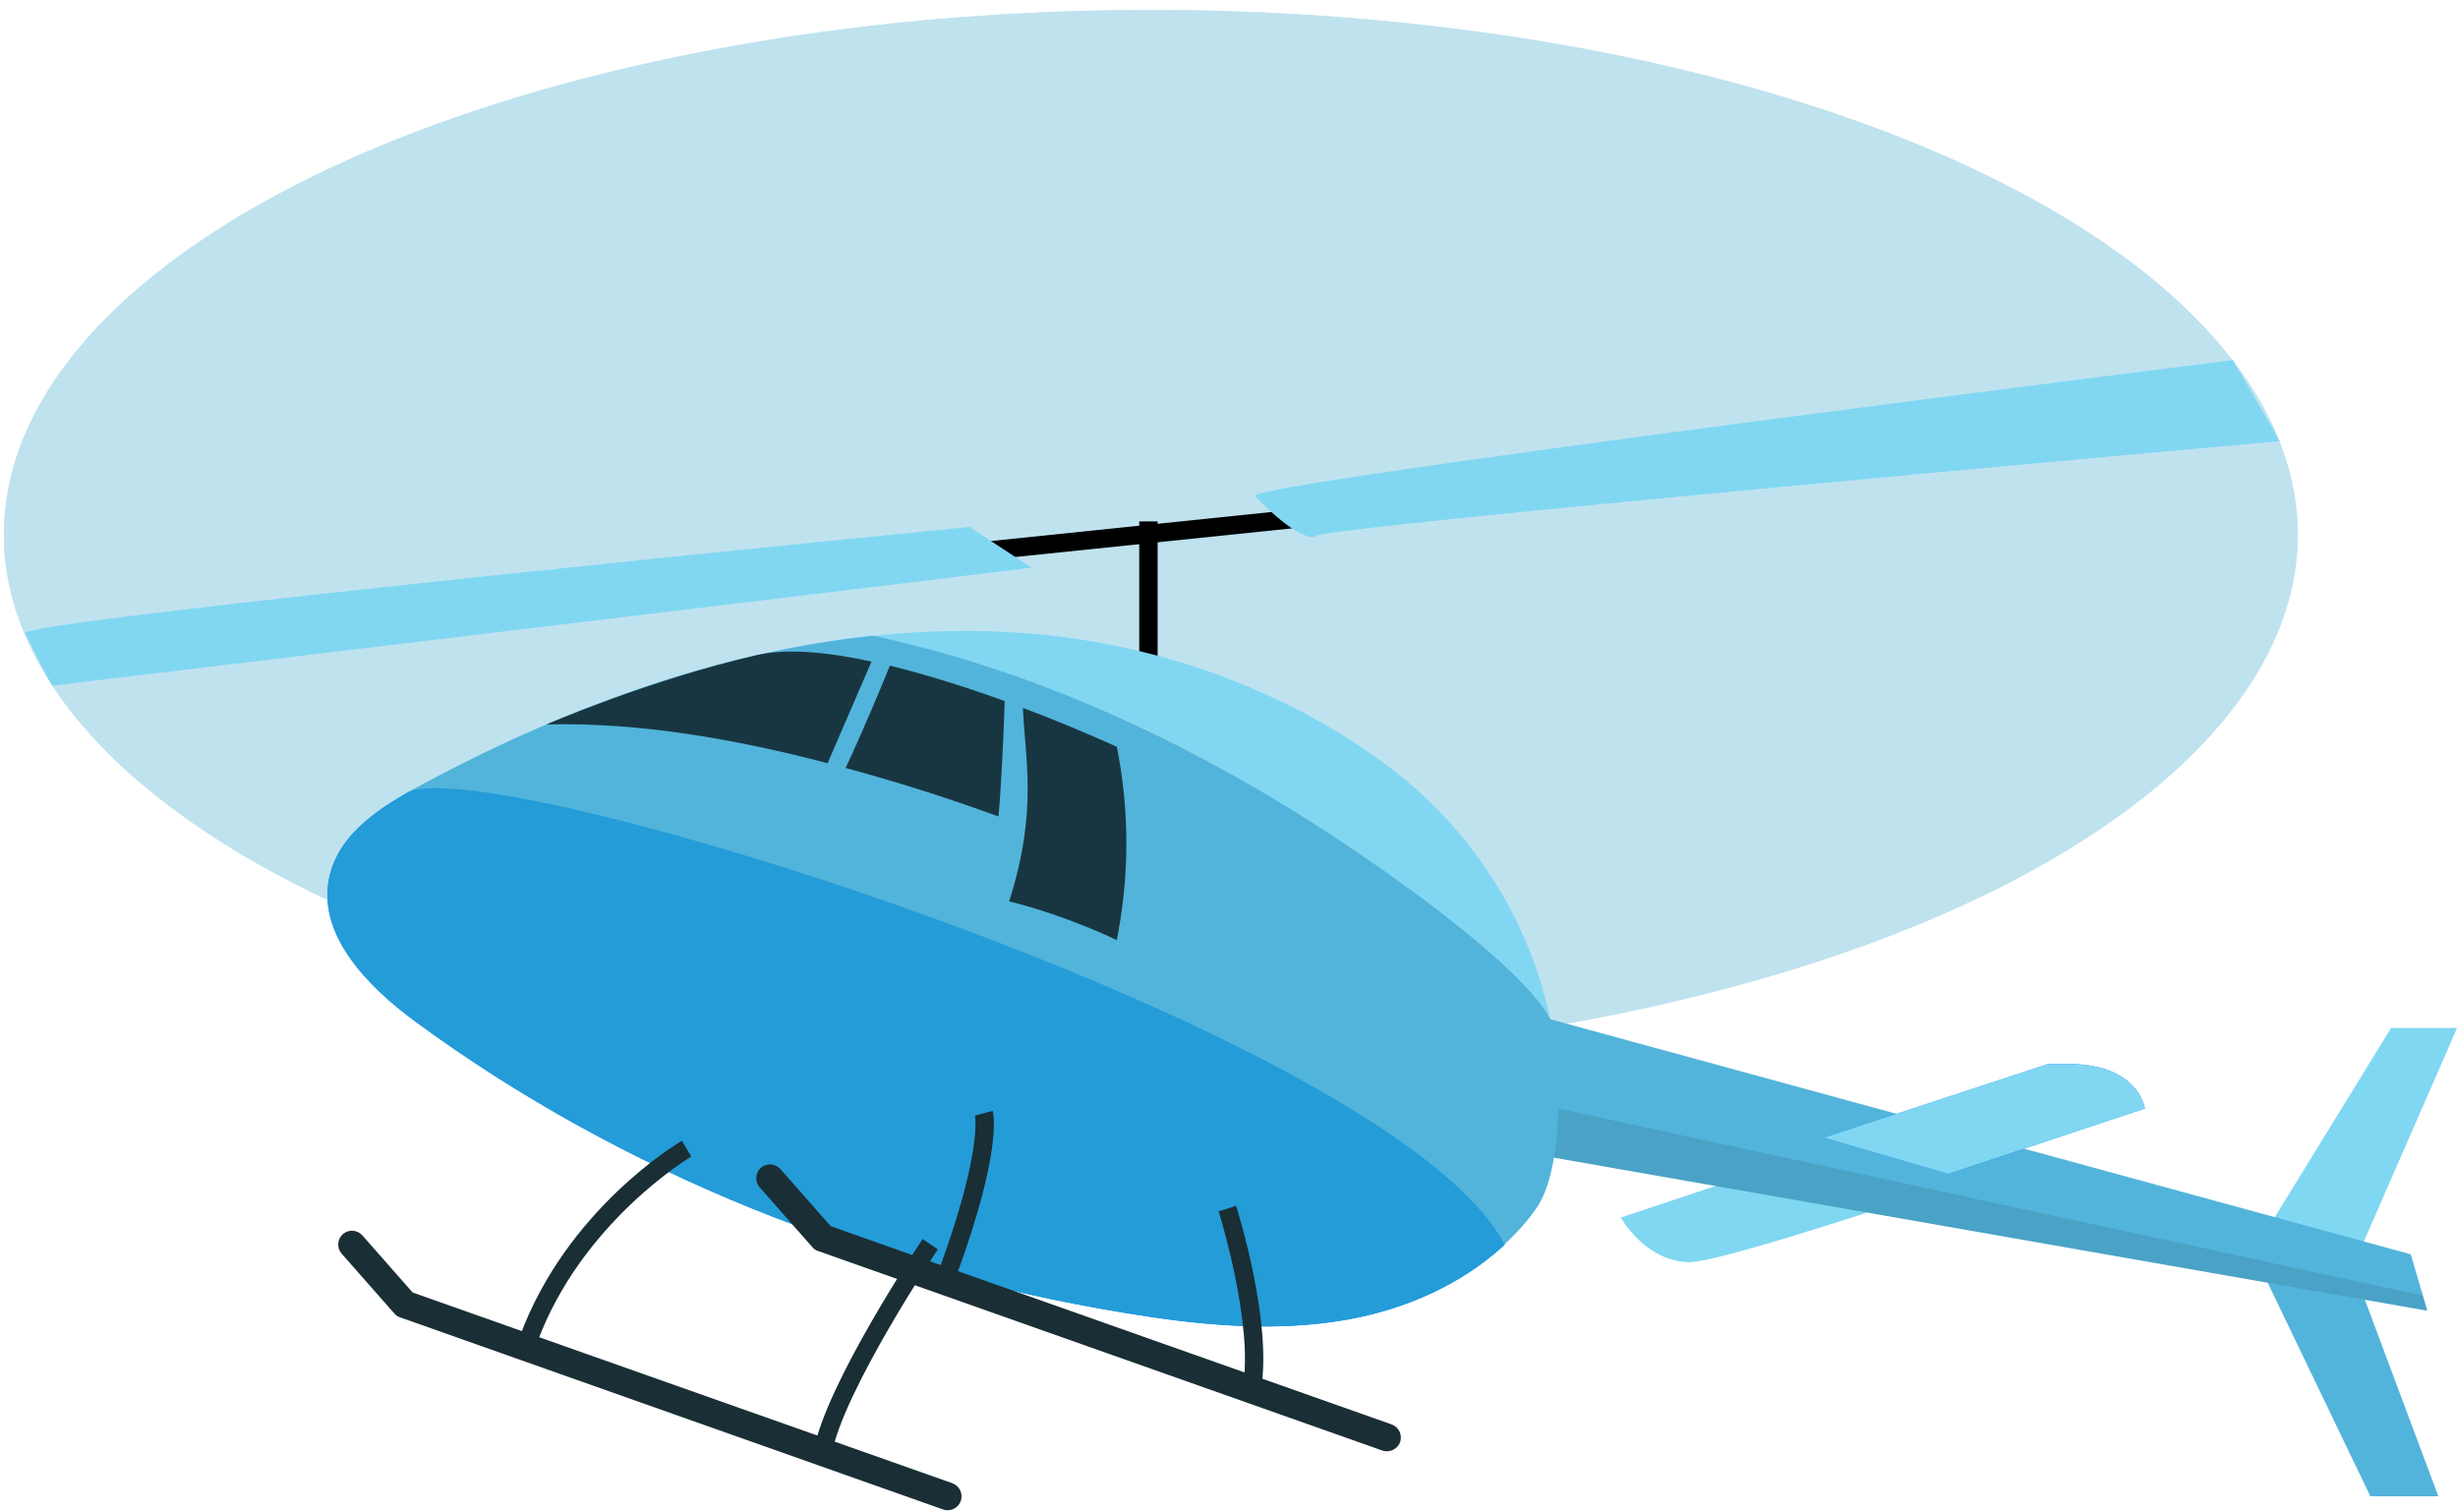
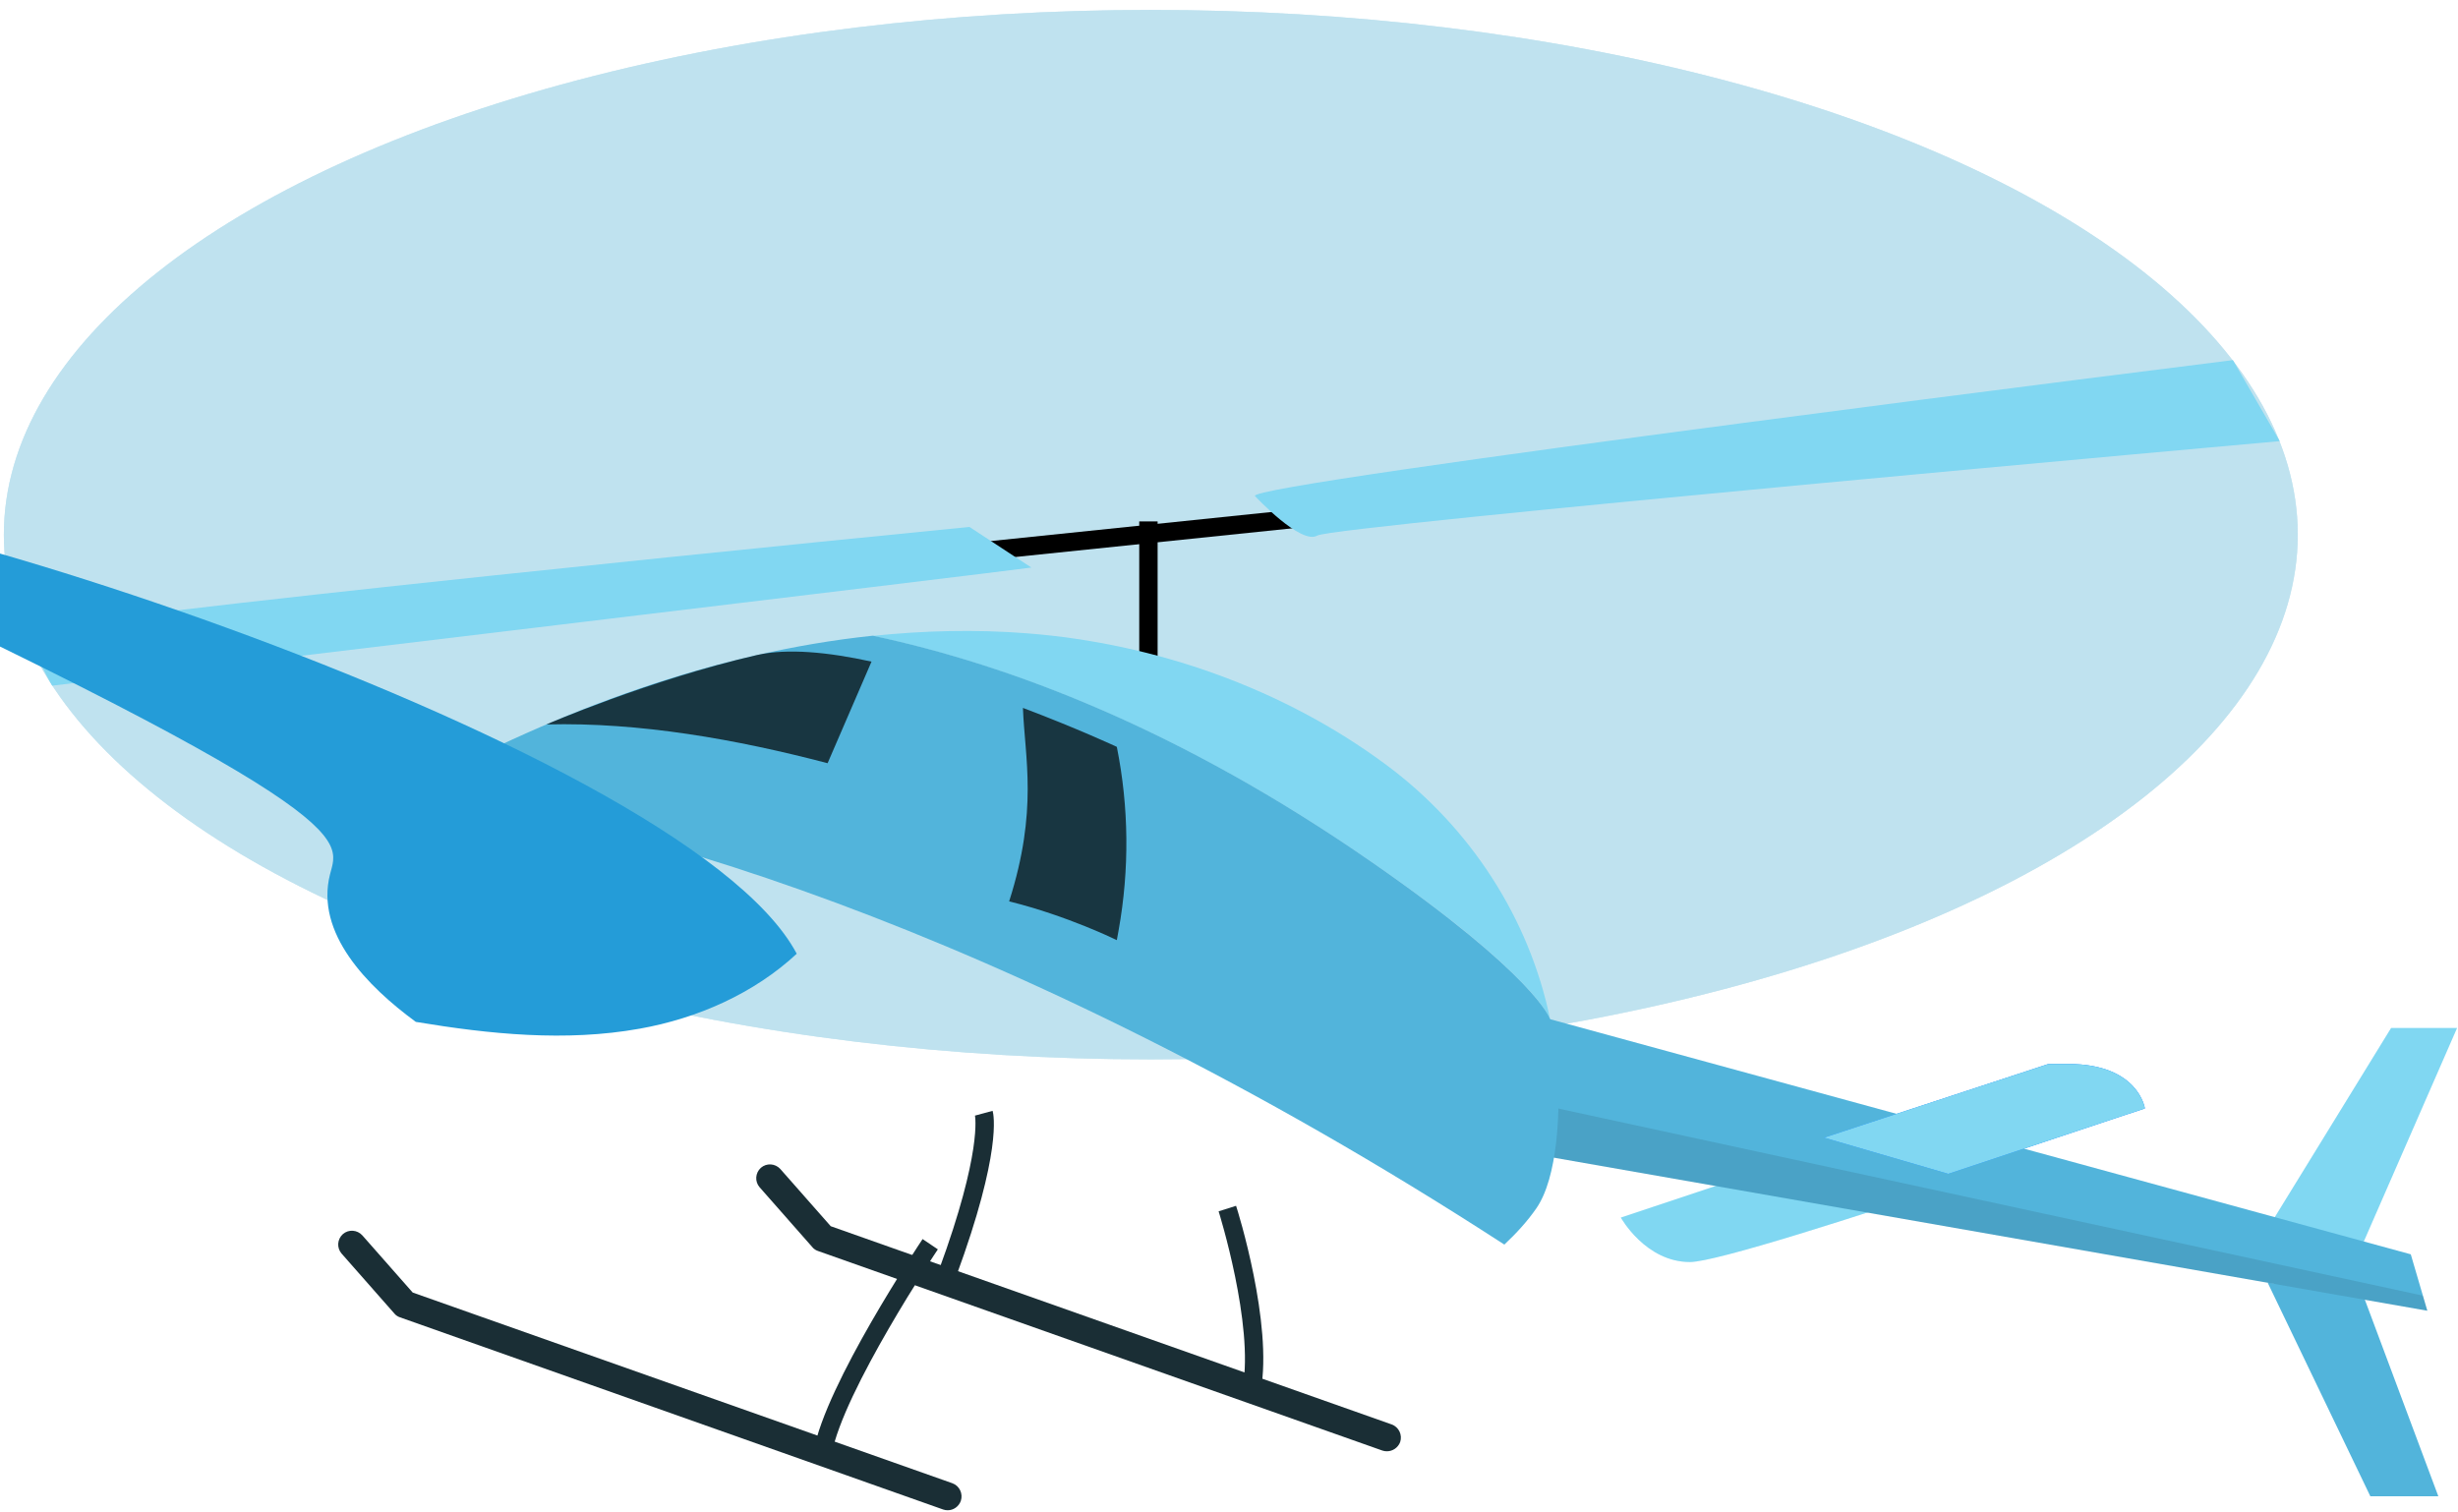
<svg xmlns="http://www.w3.org/2000/svg" version="1.1" id="Calque_1" x="0px" y="0px" viewBox="0 0 1337.7 823" style="enable-background:new 0 0 1337.7 823;" xml:space="preserve">
  <style type="text/css"> .st0{fill:#52B4DB;} .st1{fill:#BFE2EF;} .st2{opacity:0.8;fill:#BFE2EF;enable-background:new ;} .st3{fill:#81D7F2;} .st4{opacity:0.2;fill:#81D7F2;enable-background:new ;} .st5{opacity:0.1;fill:#81D7F2;enable-background:new ;} .st6{opacity:0.1;enable-background:new ;} .st7{fill:#007CFF;} .st8{display:none;opacity:0.2;fill:#FFFFFF;enable-background:new ;} .st9{fill:#249CD8;} .st10{fill:#1A2E35;} .st11{opacity:0.7;enable-background:new ;} .st12{fill:#CDDEF9;} .st13{fill:#BED2F6;} .st14{fill:#AFC6F3;} .st15{fill:#9FBAEF;} .st16{fill:#90AEEC;} .st17{fill:#81A1E9;} .st18{fill:#7295E6;} .st19{fill:#6289E2;} .st20{fill:#537DDF;} .st21{fill:#4471DC;} </style>
  <polygon class="st0" points="1234.1,698.1 1290,814.4 1327,814.4 1285.7,703.9 " />
  <g>
    <ellipse class="st1" cx="626.3" cy="291" rx="624.2" ry="285.6" />
    <ellipse class="st2" cx="626.3" cy="291" rx="624.2" ry="285.6" />
  </g>
  <rect x="620" y="283.8" width="10" height="82.8" />
  <g>
    <rect x="148.4" y="279.8" transform="matrix(0.995 -0.103 0.103 0.995 -25.614 71.57)" width="1069" height="10" />
  </g>
  <g>
    <path class="st3" d="M683,270c0,0,25,26.8,33.9,21.5s523.8-51.4,523.8-51.4l-25.5-44.1C1215.1,196,676.3,263.3,683,270z" />
  </g>
  <g>
    <path class="st3" d="M13.7,344.7c0,0,12.5,25.1,14.7,28.5c0,0,525.7-63,532.9-64.3l-33.7-22.1C527.6,286.8,7,338,13.7,344.7z" />
  </g>
  <g>
    <path class="st3" d="M1006.7,621.2l-124.6,41.5c0,0,13.4,24.2,37.6,24.2c14.1,0,91.9-25,154.5-46L1006.7,621.2z" />
    <path class="st4" d="M1006.7,621.2l-124.6,41.5c0,0,13.4,24.2,37.6,24.2c14.1,0,91.9-25,154.5-46L1006.7,621.2z" />
  </g>
  <g>
    <polygon class="st3" points="1234.1,668.8 1301.3,559.5 1337.2,559.5 1285.7,677.4 " />
    <polygon class="st5" points="1234.1,668.8 1301.3,559.5 1337.2,559.5 1285.7,677.4 " />
  </g>
  <polygon class="st0" points="827.4,550.3 1312,682.7 1321,713.4 827.4,626.9 " />
  <polygon class="st6" points="827.4,598.9 827.4,626.9 1321,713.4 1318.6,705.2 " />
  <g>
    <path class="st7" d="M1060.3,638.9c45-15,107-35.6,107-35.6s-3.4-24.2-41.7-24.2c-10.8,0-10.8,0-10.8,0l-122.1,40.1L1060.3,638.9z" />
  </g>
  <g>
    <path class="st3" d="M1060.3,638.9c45-15,107-35.6,107-35.6s-3.4-24.2-41.7-24.2c-10.8,0-10.8,0-10.8,0l-122.1,40.1L1060.3,638.9z" />
  </g>
  <path class="st3" d="M843.6,554.7c-11.3-54.7-43.3-104.4-89.3-138.5c-55.9-41.5-125.6-66.1-195.4-71.5c-28.1-2.2-56.1-1.5-83.9,1.4 c74.4,15.8,167.1,50.8,271.5,123.1C835.6,530.8,843.5,554.2,843.6,554.7z" />
-   <path class="st7" d="M179.6,475.9c-8.1,31.9,20.1,60.8,46.7,80.3c113,82.9,247,135.4,385.3,158.3c40.3,6.7,81.6,10.9,121.8,3.7 c31.5-5.6,62.3-19.2,85.5-40.8C546,500.5,320.7,439.8,220.2,432.3C202.1,442.8,184.6,456,179.6,475.9z" />
  <path class="st0" d="M836.1,657.7c5.8-8.4,9.1-21.3,10.8-36c2.5-22.7,1.2-45.3-3.3-67c-0.1-0.4-8.1-23.8-97.1-85.5 C642.1,396.8,549.4,361.8,475,346c-86.4,9.1-170.7,40.6-247.6,82.2c-2.4,1.3-4.8,2.7-7.2,4.1c100.5,7.5,325.8,68.2,598.5,245.1 C825.1,671.4,831.1,664.9,836.1,657.7z" />
  <path class="st8" d="M843.6,554.7c-11.3-54.7-43.3-104.4-89.3-138.5c-55.9-41.5-125.6-66.1-195.4-71.5c-28.1-2.2-56.1-1.5-83.9,1.4 c74.4,15.8,160,30.6,264.4,103C828.5,510.7,843.5,554.2,843.6,554.7z" />
-   <path class="st9" d="M179.6,475.9c-8.1,31.9,20.1,60.8,46.7,80.3c113,82.9,247,135.4,385.3,158.3c40.3,6.7,81.6,10.9,121.8,3.7 c31.5-5.6,62.3-19.2,85.5-40.8c-62.5-117.9-565-273.4-598.7-245.1C202.1,442.8,184.6,456,179.6,475.9z" />
+   <path class="st9" d="M179.6,475.9c-8.1,31.9,20.1,60.8,46.7,80.3c40.3,6.7,81.6,10.9,121.8,3.7 c31.5-5.6,62.3-19.2,85.5-40.8c-62.5-117.9-565-273.4-598.7-245.1C202.1,442.8,184.6,456,179.6,475.9z" />
  <g>
    <g>
      <g>
-         <path class="st10" d="M292.3,730.8l-9.4-3.4c25.4-69,85.6-105,88.2-106.5l5.1,8.6C375.6,629.8,316.4,665.3,292.3,730.8z" />
-       </g>
+         </g>
      <g>
        <path class="st10" d="M452.6,791.5l-9.8-1.8c6.6-36.4,57.2-112.1,59.3-115.3l8.3,5.6C509.9,680.7,458.9,757.1,452.6,791.5z" />
      </g>
    </g>
    <g>
      <path class="st10" d="M515.8,822c-0.8,0-1.7-0.1-2.5-0.4L217.7,717c-1.2-0.4-2.3-1.1-3.1-2.1l-28.7-32.6 c-2.7-3.1-2.4-7.8,0.7-10.6c3.1-2.7,7.8-2.4,10.6,0.7l27.4,31.1l293.7,103.8c3.9,1.4,5.9,5.7,4.6,9.6 C521.8,820,518.9,822,515.8,822z" />
    </g>
  </g>
  <g>
    <g>
      <path class="st10" d="M520.4,694.6l-9.4-3.4c23.7-64.4,19.6-83.8,19.6-84l9.6-2.6C540.8,606.6,545.3,626.9,520.4,694.6z" />
    </g>
    <g>
      <path class="st10" d="M686.1,757.1l-9.8-1.8c6.2-34.2-12.9-95.4-13.1-96l9.5-3C673.6,658.9,692.8,720.5,686.1,757.1z" />
    </g>
    <g>
      <path class="st10" d="M754.8,789.9c-0.8,0-1.7-0.1-2.5-0.4L445.2,680.9c-1.2-0.4-2.3-1.1-3.1-2.1l-28.7-32.6 c-2.7-3.1-2.4-7.8,0.7-10.6c3.1-2.7,7.8-2.4,10.6,0.7l27.4,31.1l305.3,107.9c3.9,1.4,5.9,5.7,4.6,9.6 C760.8,788,757.9,789.9,754.8,789.9z" />
    </g>
  </g>
  <path class="st11" d="M607.8,406.5L607.8,406.5c6.6,32.9,6.9,66.7,1,99.7l-1,5.5c0,0-26.7-13.2-58.6-21.1 c15.9-49.8,8.5-78.2,7.5-105.3C586.4,396.5,607.8,406.5,607.8,406.5z" />
  <path class="st11" d="M474.3,360.1l-23.9,55.3c-49.5-13-102.5-22.4-153-21.1c0,0,56.1-24.3,114.7-37.8 C428.4,352.8,450.6,354.9,474.3,360.1z" />
-   <path class="st11" d="M546.8,381.6c-0.7,20.6-1.9,46.6-3.4,62.8c-23.5-8.6-52.2-18.1-83.2-26.4c8.5-18,19.3-43.8,24.1-55.7 C505.6,367.5,527.4,374.6,546.8,381.6z" />
  <g>
    <rect x="76.9" y="878.8" class="st12" width="81" height="81" />
    <rect x="127.7" y="878.8" class="st13" width="81" height="81" />
    <rect x="178.5" y="878.8" class="st14" width="81" height="81" />
    <rect x="229.3" y="878.8" class="st15" width="81" height="81" />
    <rect x="280.2" y="878.8" class="st16" width="81" height="81" />
    <rect x="331" y="878.8" class="st17" width="81" height="81" />
    <rect x="381.8" y="878.8" class="st18" width="81" height="81" />
    <rect x="432.6" y="878.8" class="st19" width="81" height="81" />
    <rect x="483.4" y="878.8" class="st20" width="81" height="81" />
    <rect x="534.2" y="878.8" class="st21" width="81" height="81" />
  </g>
</svg>